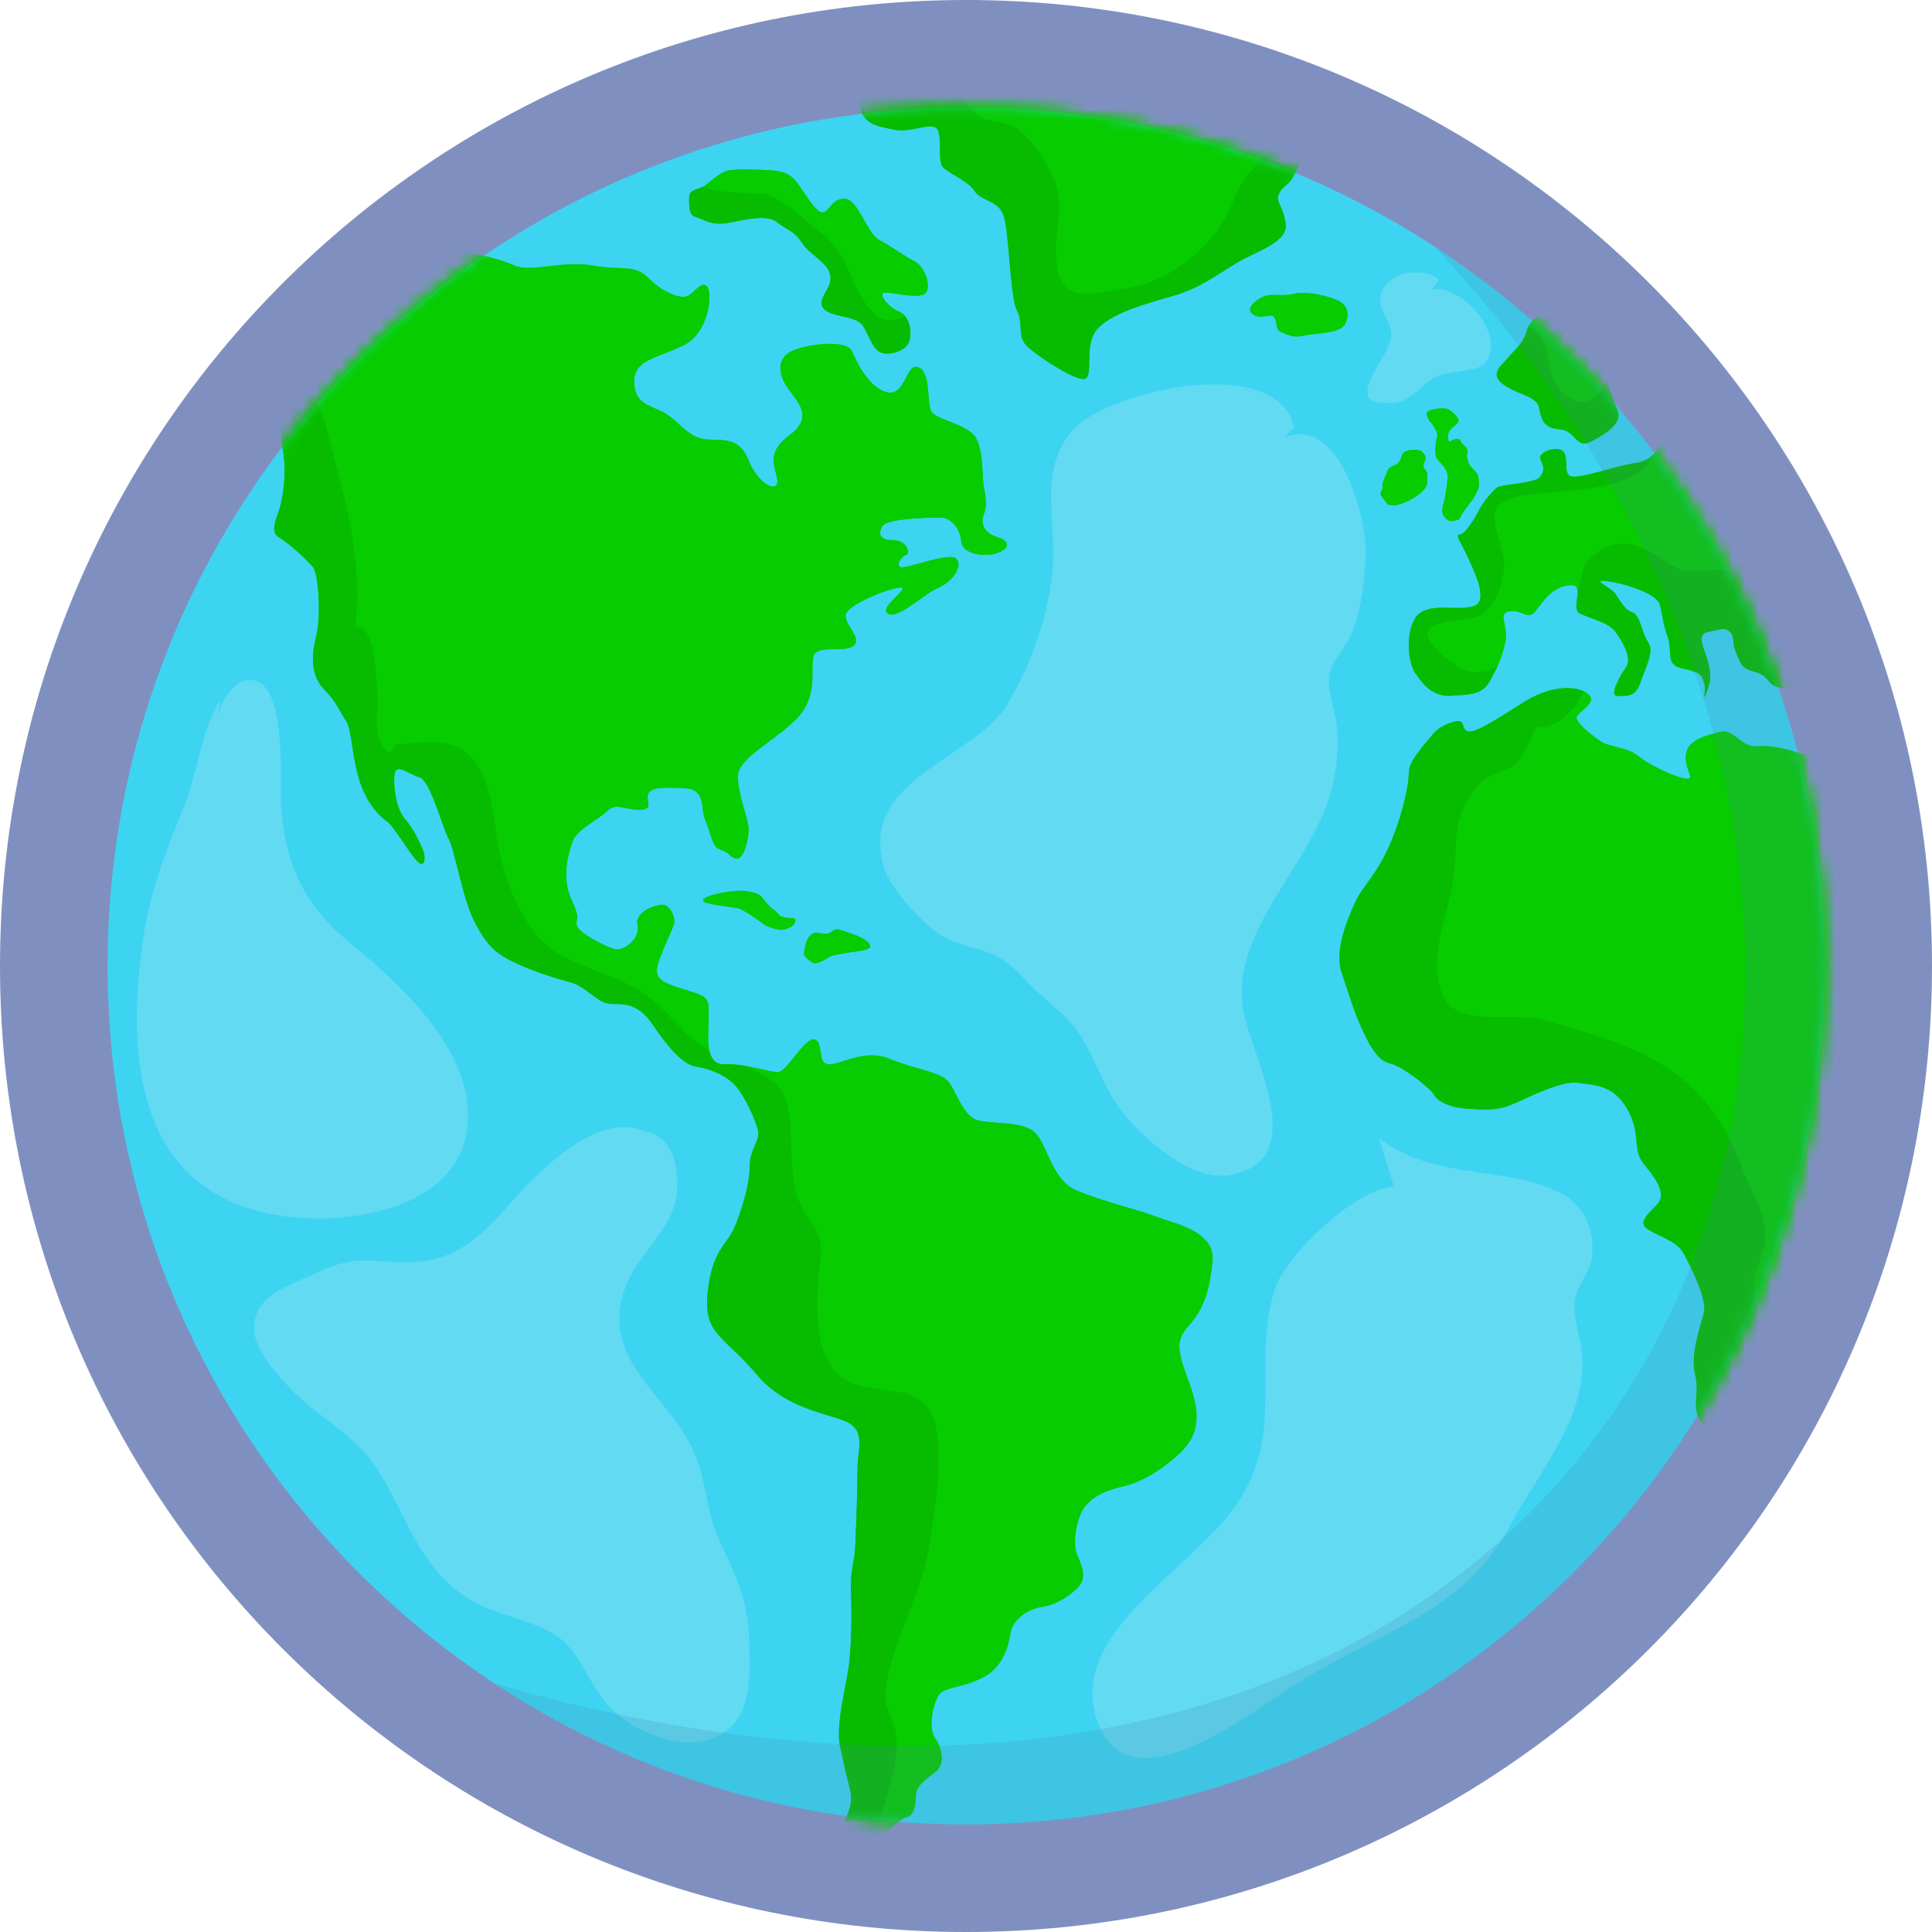
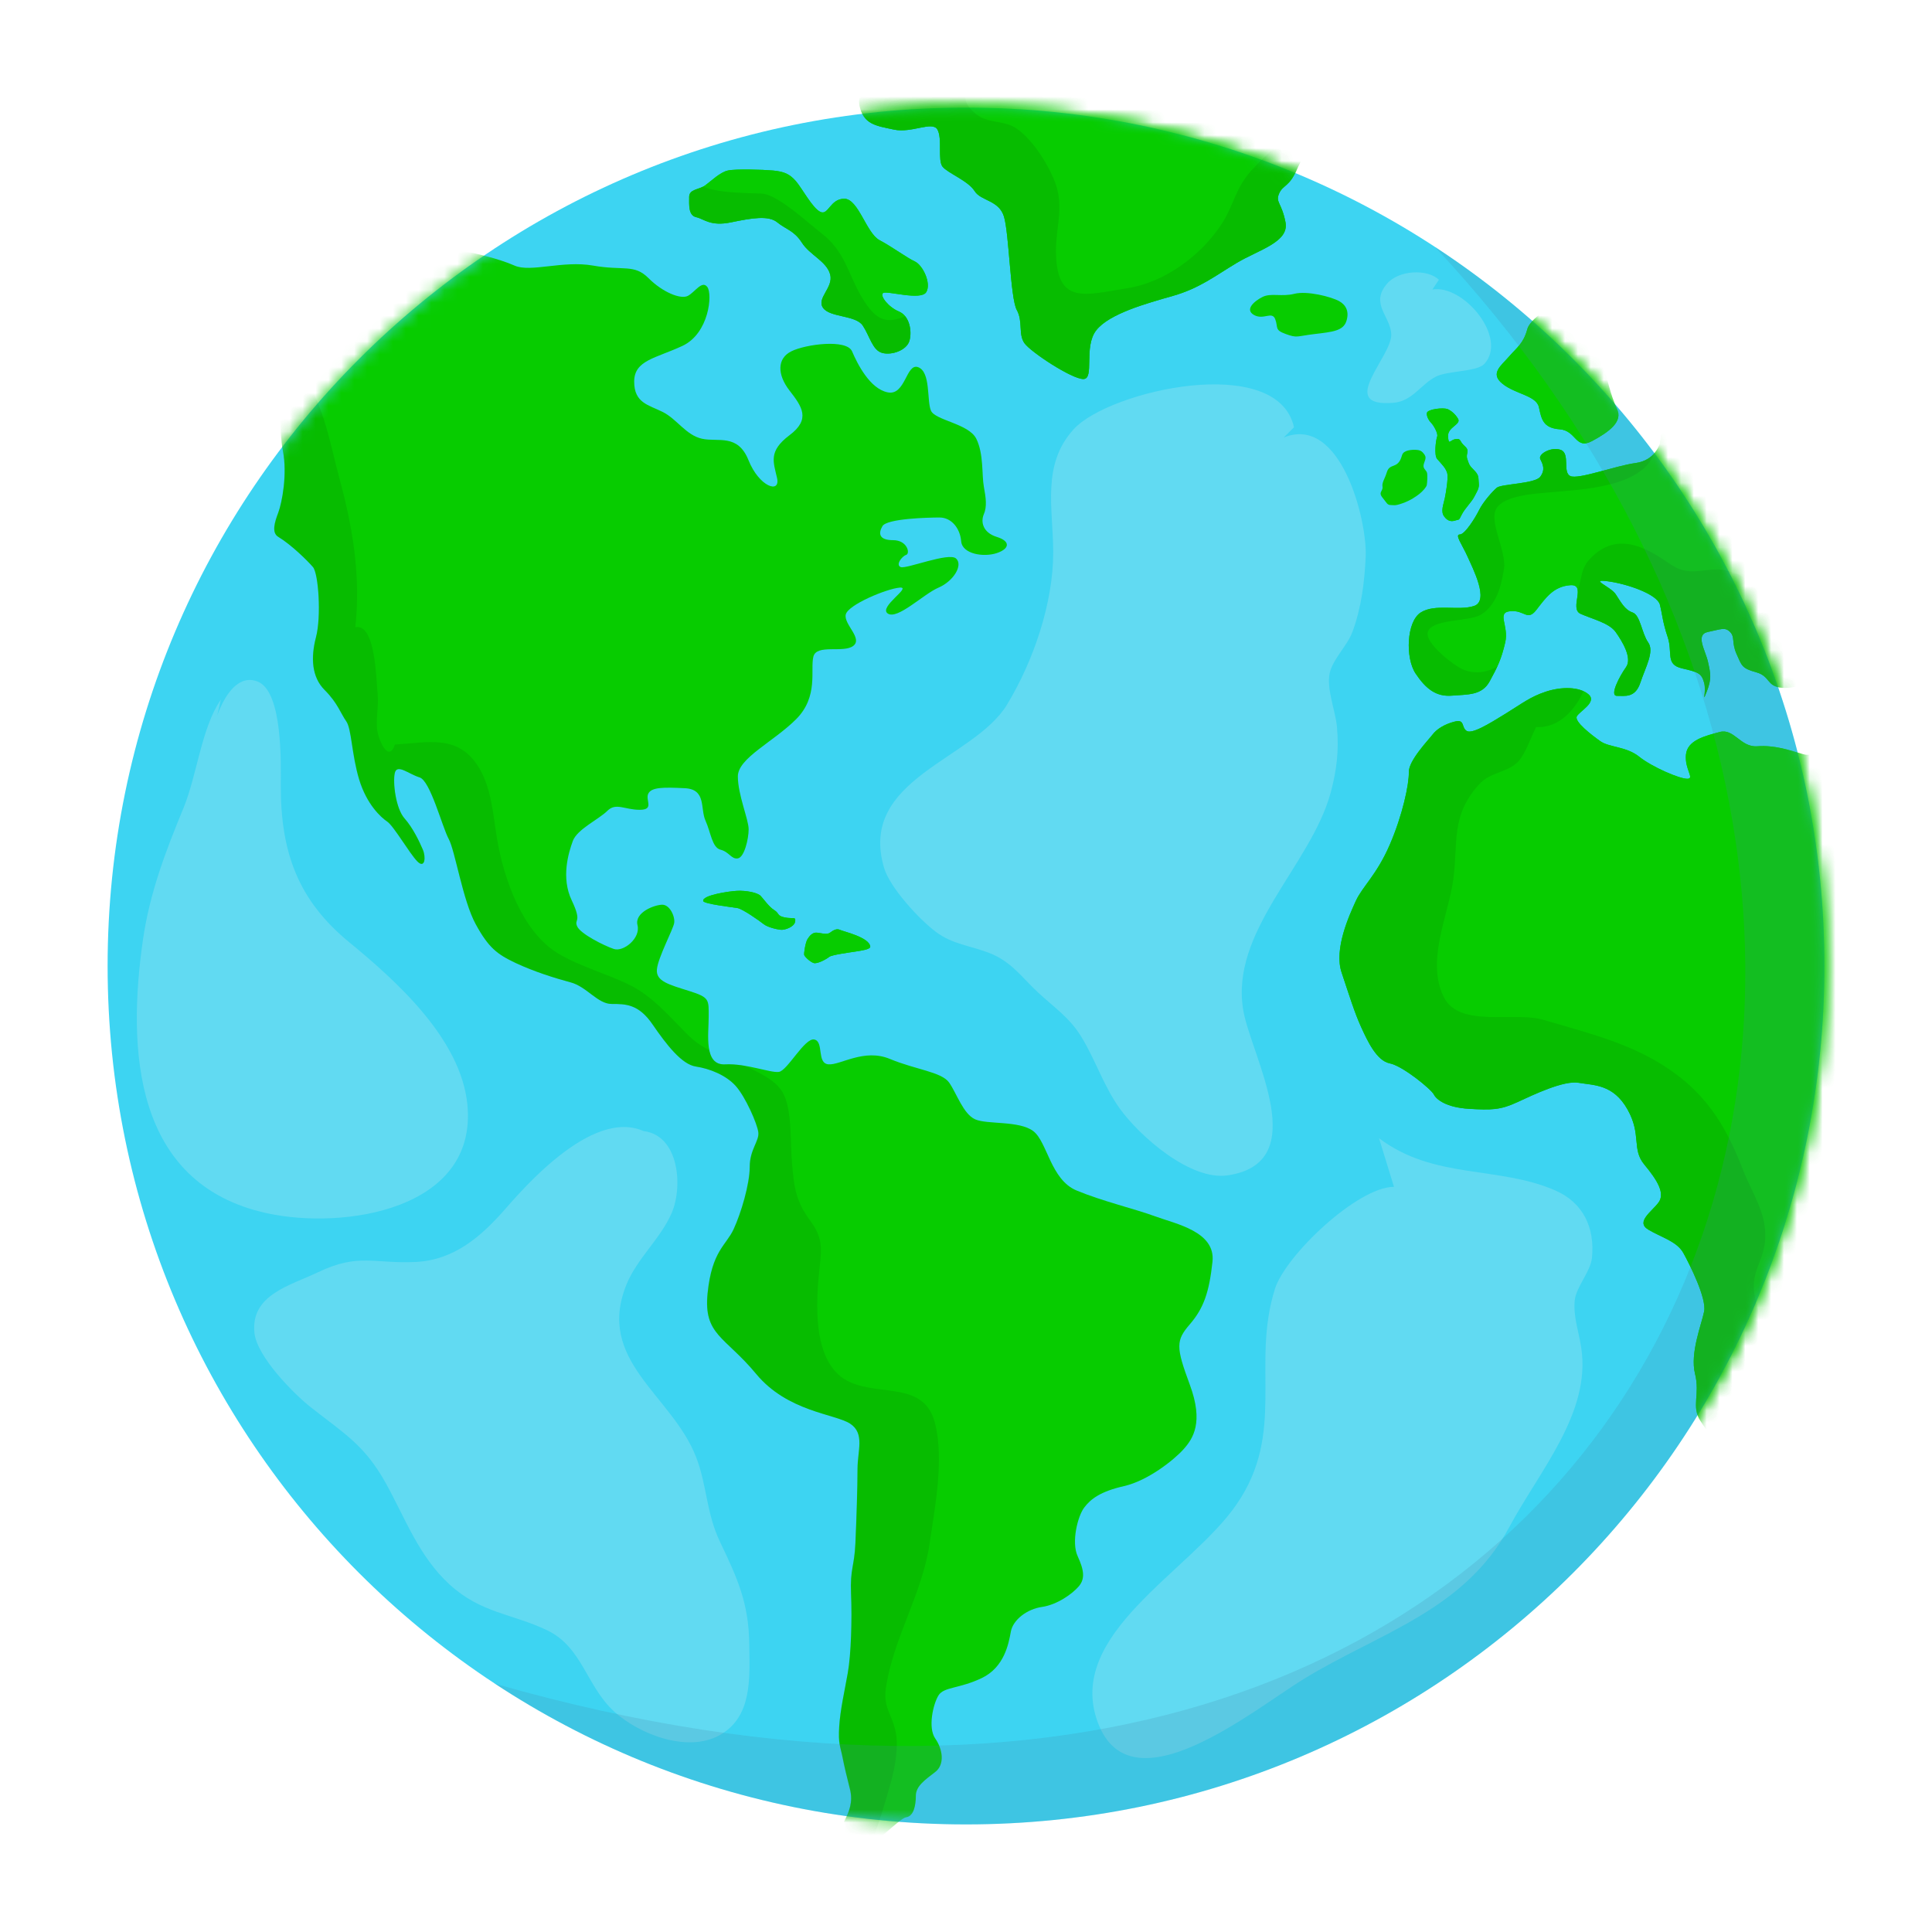
<svg xmlns="http://www.w3.org/2000/svg" width="150" height="150" viewBox="0 0 150 150" fill="none">
  <g clip-path="url(#clip0_10074_34424)">
-     <path opacity="0.6" d="M75 150C116.421 150 150 116.421 150 75C150 33.579 116.421 0 75 0C33.579 0 0 33.579 0 75C0 116.421 33.579 150 75 150Z" fill="#2B4796" />
    <path d="M75.001 141.645C111.808 141.645 141.646 111.807 141.646 74.999C141.646 38.192 111.808 8.354 75.001 8.354C38.193 8.354 8.355 38.192 8.355 74.999C8.355 111.807 38.193 141.645 75.001 141.645Z" fill="#3DD4F2" />
    <path d="M100.466 33.174C99.178 27.364 86.118 30.306 83.364 33.322C80.85 36.076 81.766 39.472 81.771 42.86C81.779 46.823 80.239 51.31 78.191 54.698C75.59 58.997 66.589 60.455 68.641 67.387C69.086 68.893 71.334 71.355 72.661 72.35C73.957 73.323 75.345 73.419 76.803 73.987C78.541 74.663 79.291 75.851 80.623 77.082C81.88 78.247 83.05 79.015 83.958 80.504C85.066 82.315 85.691 84.336 86.943 86.073C88.462 88.186 92.395 91.678 95.307 91.255C102.003 90.277 97.157 82.023 96.533 78.474C95.455 72.315 101.741 67.221 103.295 61.603C103.775 59.866 103.967 58.294 103.801 56.439C103.692 55.2 102.972 53.493 103.238 52.262C103.469 51.184 104.587 50.158 104.993 49.084C105.691 47.229 105.944 45.182 106.032 43.218C106.158 40.42 104.111 32.157 99.667 33.968" fill="#61DAF2" />
    <path d="M107.066 88.37C111.326 91.595 116.337 90.495 120.759 92.429C122.924 93.376 123.845 95.336 123.596 97.68C123.483 98.728 122.374 99.924 122.265 100.945C122.13 102.22 122.588 103.416 122.771 104.664C123.522 109.688 119.554 114.149 117.184 118.558C113.692 125.066 107.075 126.773 101.23 130.352C97.323 132.744 87.825 140.606 85.245 133.761C82.653 126.873 92.4 122.041 96.005 116.803C99.881 111.172 97.114 105.996 98.986 100.068C99.811 97.462 105.39 92.158 108.227 92.145" fill="#61DAF2" />
    <path d="M16.273 58.107C16.339 56.557 17.653 51.996 19.997 52.912C21.974 53.685 21.804 59.364 21.799 60.953C21.786 66.208 23.157 69.905 27.12 73.162C30.752 76.143 35.781 80.643 36.287 85.755C37.095 93.952 26.666 95.498 20.713 94.192C10.354 91.927 9.87 81.451 11.101 72.948C11.625 69.342 12.834 66.151 14.235 62.764C15.296 60.198 15.645 56.478 17.146 54.322" fill="#61DAF2" />
    <path d="M51.194 88.662C47.357 84.921 41.556 91.194 39.26 93.83C37.361 96.008 35.257 97.829 32.293 97.977C29.059 98.138 27.858 97.265 24.711 98.767C22.52 99.815 19.434 100.522 19.757 103.503C19.953 105.315 22.76 108.178 24.131 109.261C26.71 111.295 28.299 112.176 29.949 115.145C31.481 117.899 32.494 120.802 34.895 123.01C37.339 125.254 39.779 125.285 42.459 126.564C45.222 127.877 45.515 130.911 47.697 132.897C49.622 134.643 53.354 136.11 55.86 134.726C58.444 133.294 58.204 130.217 58.173 127.655C58.134 124.468 57.261 122.548 55.917 119.741C54.812 117.432 54.904 115.337 54.04 113.115C52.154 108.278 46.239 105.655 48.64 99.727C49.461 97.711 51.272 96.183 52.141 94.197C53.084 92.036 52.708 87.68 49.443 87.793" fill="#61DAF2" />
    <path d="M111.715 21.72C110.846 20.877 108.611 20.943 107.686 22.03C106.355 23.588 107.943 24.535 108.018 25.936C108.109 27.682 103.679 31.659 108.205 31.27C109.646 31.148 110.287 29.869 111.466 29.25C112.365 28.774 114.657 28.878 115.237 28.259C117.101 26.255 113.644 22.073 111.213 22.475" fill="#61DAF2" />
    <mask id="mask0_10074_34424" style="mask-type:luminance" maskUnits="userSpaceOnUse" x="8" y="8" width="134" height="134">
      <path d="M75.001 141.645C111.808 141.645 141.646 111.807 141.646 74.999C141.646 38.192 111.808 8.354 75.001 8.354C38.193 8.354 8.355 38.192 8.355 74.999C8.355 111.807 38.193 141.645 75.001 141.645Z" fill="white" />
    </mask>
    <g mask="url(#mask0_10074_34424)">
      <path d="M54.599 69.958C54.489 69.513 56.572 69.194 57.244 69.163C57.916 69.133 58.806 69.29 59.06 69.561C59.313 69.831 59.697 70.403 60.111 70.66C60.526 70.914 60.304 71.106 60.941 71.232C61.578 71.359 61.801 71.136 61.735 71.551C61.67 71.966 60.941 72.219 60.622 72.188C60.304 72.158 59.601 71.996 59.282 71.743C58.964 71.49 57.658 70.564 57.244 70.499C56.829 70.433 54.655 70.18 54.599 69.958Z" fill="#07CC00" />
      <path d="M67.567 73.494C67.584 73.716 66.834 73.812 66.419 73.878C66.004 73.943 64.573 74.131 64.38 74.292C64.188 74.454 63.455 74.864 63.171 74.768C62.883 74.672 62.469 74.27 62.438 74.14C62.407 74.004 62.534 73.175 62.691 72.922C62.848 72.669 63.075 72.38 63.425 72.411C63.774 72.442 64.188 72.599 64.446 72.411C64.699 72.223 64.957 72.071 65.21 72.193C65.463 72.319 67.501 72.765 67.567 73.498V73.494Z" fill="#07CC00" />
      <path d="M34.406 19.232C36.466 19.507 38.701 20.065 39.949 20.62C41.198 21.174 43.69 20.205 46.047 20.62C48.404 21.035 49.234 20.48 50.343 21.589C51.451 22.698 52.839 23.252 53.394 22.977C53.948 22.698 54.502 21.729 54.917 22.283C55.332 22.837 55.057 25.888 52.979 26.857C50.901 27.826 49.238 27.966 49.238 29.629C49.238 31.292 50.347 31.432 51.456 31.986C52.564 32.541 53.258 33.789 54.507 34.064C55.755 34.339 57.279 33.649 58.112 35.727C58.942 37.805 60.609 38.359 60.33 37.115C60.05 35.867 59.636 35.038 61.299 33.789C62.962 32.541 62.268 31.572 61.299 30.323C60.33 29.075 60.33 27.826 61.438 27.276C62.547 26.722 65.734 26.307 66.153 27.276C66.567 28.245 67.536 30.188 68.924 30.463C70.308 30.742 70.347 28.167 71.282 28.507C72.281 28.874 71.945 31.135 72.281 31.886C72.617 32.641 75.215 32.89 75.799 34.064C76.384 35.238 76.218 36.88 76.384 37.774C76.55 38.669 76.638 39.341 76.384 39.926C76.131 40.511 76.301 41.349 77.388 41.685C78.475 42.022 78.392 42.606 77.388 42.943C76.384 43.279 74.708 43.026 74.625 42.022C74.542 41.018 73.87 40.179 72.949 40.179C72.028 40.179 68.846 40.262 68.51 40.852C68.174 41.437 68.257 41.939 69.348 41.939C70.439 41.939 70.688 42.973 70.352 43.082C70.016 43.196 69.514 43.864 69.933 44.029C70.352 44.195 73.665 42.855 74.228 43.362C74.791 43.868 74.036 45.121 72.866 45.623C71.692 46.125 69.684 48.137 68.929 47.635C68.174 47.133 70.854 45.54 69.85 45.623C68.846 45.706 65.83 46.954 65.664 47.714C65.498 48.473 67.004 49.56 66.249 50.145C65.493 50.73 63.403 49.979 63.15 50.983C62.896 51.987 63.569 54.082 61.809 55.841C60.05 57.6 57.287 58.858 57.287 60.281C57.287 61.703 58.125 63.633 58.125 64.384C58.125 65.134 57.789 66.562 57.287 66.645C56.785 66.728 56.615 66.143 55.947 65.972C55.279 65.807 55.192 64.632 54.773 63.711C54.354 62.79 54.856 61.284 53.18 61.197C51.504 61.114 50.583 61.114 50.334 61.616C50.081 62.118 50.836 62.873 49.666 62.873C48.496 62.873 47.824 62.288 47.152 62.956C46.479 63.624 44.808 64.379 44.471 65.3C44.135 66.221 43.55 68.146 44.389 69.905C45.227 71.665 44.554 71.328 44.808 71.918C45.061 72.503 46.903 73.424 47.654 73.677C48.409 73.93 49.749 72.839 49.496 71.835C49.242 70.831 50.836 70.242 51.421 70.242C52.006 70.242 52.425 71.162 52.342 71.665C52.259 72.166 51.085 74.345 51.002 75.266C50.919 76.187 51.923 76.44 53.516 76.942C55.109 77.444 55.022 77.614 55.022 78.954C55.022 80.294 54.629 82.721 56.292 82.638C57.955 82.555 59.797 83.31 60.465 83.223C61.133 83.14 62.477 80.543 63.228 80.709C63.983 80.875 63.394 82.551 64.315 82.634C65.236 82.717 67.078 81.377 69.09 82.215C71.103 83.053 73.111 83.219 73.695 84.057C74.28 84.895 74.782 86.484 75.708 86.903C76.633 87.322 79.143 86.986 80.23 87.824C81.317 88.662 81.57 91.591 83.582 92.429C85.594 93.267 88.104 93.852 89.698 94.441C91.291 95.026 94.39 95.615 94.137 97.959C93.884 100.303 93.465 101.561 92.378 102.818C91.291 104.075 91.291 104.577 92.378 107.51C93.465 110.443 92.631 111.696 91.876 112.534C91.121 113.372 89.113 114.961 87.271 115.38C85.429 115.799 84.674 116.384 84.171 117.056C83.669 117.724 83.168 119.737 83.669 120.823C84.171 121.91 84.254 122.583 83.752 123.168C83.251 123.752 82.076 124.591 80.906 124.761C79.732 124.927 78.645 125.765 78.48 126.686C78.314 127.607 77.978 129.449 76.218 130.287C74.459 131.125 73.285 130.959 72.866 131.627C72.447 132.299 72.028 134.141 72.613 134.979C73.198 135.817 73.368 136.992 72.613 137.576C71.858 138.161 71.107 138.663 71.107 139.419C71.107 140.174 70.941 141.012 70.352 141.095C69.767 141.178 67.506 143.775 66.498 143.609C65.493 143.443 65.24 142.016 65.576 141.348C65.913 140.676 66.249 139.925 65.996 138.921C65.742 137.917 65.576 137.245 65.411 136.407C65.245 135.569 65.075 135.403 65.157 134.063C65.24 132.723 65.576 131.3 65.825 129.877C66.078 128.454 66.161 125.773 66.078 123.761C65.996 121.749 66.332 121.666 66.415 119.824C66.498 117.982 66.58 115.468 66.58 114.045C66.58 112.622 67.165 111.282 65.996 110.526C64.821 109.771 61.137 109.605 58.71 106.672C56.283 103.739 54.607 103.656 54.943 100.391C55.279 97.126 56.366 96.707 56.956 95.45C57.54 94.192 58.213 91.931 58.213 90.591C58.213 89.251 58.968 88.579 58.88 87.911C58.798 87.239 57.877 85.148 57.121 84.31C56.366 83.472 55.109 82.97 54.022 82.804C52.935 82.638 51.761 81.128 50.67 79.539C49.583 77.946 48.575 77.946 47.488 77.946C46.401 77.946 45.563 76.606 44.306 76.27C43.048 75.933 41.46 75.431 40.032 74.764C38.609 74.091 37.937 73.59 36.933 71.747C35.929 69.905 35.34 66.051 34.838 65.13C34.336 64.209 33.415 60.608 32.577 60.355C31.739 60.102 30.818 59.268 30.652 60.019C30.486 60.774 30.735 62.782 31.407 63.537C32.075 64.292 32.581 65.379 32.83 65.964C33.083 66.549 32.996 67.47 32.411 66.885C31.826 66.3 30.569 64.122 30.067 63.786C29.565 63.45 28.474 62.446 27.889 60.521C27.304 58.596 27.304 56.583 26.885 55.998C26.466 55.413 26.217 54.575 25.209 53.571C24.2 52.568 24.122 51.057 24.536 49.468C24.956 47.875 24.733 44.527 24.301 44.025C23.869 43.523 22.62 42.292 21.608 41.681C21.071 41.358 21.328 40.542 21.608 39.8C21.887 39.058 22.332 36.836 21.961 34.985C21.59 33.134 22.11 30.908 20.848 30.616C19.587 30.319 18.552 30.245 17.81 29.651C17.068 29.057 15.736 28.097 14.401 28.245C13.065 28.394 9.512 28.097 8.918 28.765C8.325 29.433 6.771 29.73 6.4 30.393C6.029 31.061 5.064 31.655 4.03 32.096C2.991 32.541 1.14 33.357 0.546 32.763C-0.047 32.17 -0.196 30.838 -0.859 30.467C-1.527 30.096 -2.784 30.393 -3.23 29.428C-3.675 28.464 -4.565 28.761 -5.006 28.315C-5.451 27.87 -4.487 27.128 -3.526 26.168C-2.562 25.203 1.14 23.872 0.328 22.981C-0.488 22.091 -1.226 23.13 -1.894 22.907C-2.562 22.684 -3.67 22.536 -3.299 21.868C-2.928 21.2 -1.449 20.532 -0.781 20.532C-0.113 20.532 1.96 20.681 3.222 20.087C4.483 19.494 5.963 18.608 6.928 18.752C7.893 18.9 8.63 19.865 9.521 19.123C10.411 18.381 11.371 17.123 12.856 17.272C14.335 17.42 18.561 17.272 19.966 17.866C21.372 18.459 22.485 19.271 24.113 18.756C25.741 18.241 32.616 18.987 34.419 19.227L34.406 19.232Z" fill="#07CC00" />
      <path d="M137.748 25.565C134.317 21.528 129.577 20.319 128.062 20.419C126.547 20.519 123.322 21.427 122.309 22.436C121.301 23.444 118.878 24.452 118.577 25.565C118.276 26.674 117.769 26.98 117.162 27.682C116.556 28.39 115.648 28.992 116.656 29.799C117.664 30.607 119.28 30.707 119.48 31.615C119.681 32.523 119.782 33.23 121.095 33.331C122.405 33.431 122.304 34.946 123.618 34.239C124.932 33.532 126.041 32.724 125.535 31.716C125.028 30.707 124.727 29.092 124.426 28.184C124.125 27.276 123.418 27.076 124.225 26.469C125.033 25.862 125.334 25.26 126.242 25.26C127.15 25.26 127.35 24.452 127.756 25.561C128.158 26.67 127.355 27.377 127.556 28.385C127.756 29.393 127.455 30.502 128.464 30.502C129.472 30.502 130.279 29.996 130.685 30.402C131.087 30.803 131.894 31.009 131.192 31.611C130.485 32.218 129.577 32.218 129.275 32.72C128.974 33.226 128.874 34.422 128.874 34.422C128.874 34.422 128.52 35.749 126.984 35.95C125.447 36.151 122.518 37.259 121.912 36.958C121.305 36.657 121.912 35.243 121.205 34.941C120.497 34.64 119.389 35.243 119.589 35.649C119.79 36.05 119.991 36.461 119.589 37.011C119.188 37.565 116.564 37.565 116.211 37.866C115.857 38.167 115.15 38.975 114.849 39.581C114.548 40.188 113.74 41.498 113.334 41.498C112.928 41.498 113.535 42.305 113.941 43.213C114.343 44.121 115.657 46.644 114.447 47.046C113.238 47.447 111.422 46.845 110.309 47.552C109.196 48.259 109.1 51.083 109.908 52.292C110.715 53.502 111.523 54.108 112.732 54.008C113.941 53.908 115.054 54.008 115.657 52.899C116.263 51.791 116.564 51.184 116.866 49.874C117.167 48.565 116.159 47.552 117.267 47.452C118.376 47.351 118.577 48.259 119.284 47.351C119.991 46.443 120.593 45.535 121.907 45.435C123.217 45.335 121.807 47.251 122.715 47.657C123.623 48.063 124.937 48.364 125.439 49.071C125.941 49.778 126.748 51.088 126.246 51.795C125.74 52.502 124.937 54.034 125.539 54.025C126.146 54.017 126.953 54.218 127.355 53.004C127.756 51.795 128.464 50.581 127.962 49.874C127.46 49.167 127.355 47.757 126.752 47.552C126.146 47.351 125.845 46.745 125.443 46.138C125.041 45.531 123.326 44.929 124.836 45.13C126.351 45.33 128.669 46.138 128.874 46.945C129.075 47.753 129.075 48.255 129.481 49.468C129.882 50.677 129.28 51.585 130.589 51.891C131.899 52.192 132.104 52.292 132.305 53C132.506 53.707 132.104 54.715 132.506 53.707C132.907 52.698 132.807 52.292 132.606 51.385C132.405 50.477 131.598 49.267 132.606 49.062C133.614 48.862 133.915 48.661 134.321 49.062C134.723 49.464 134.422 49.87 134.828 50.778C135.234 51.686 135.229 51.886 136.342 52.192C137.451 52.493 137.15 53.301 138.359 53.401C139.568 53.502 140.982 52.637 140.982 54.13C140.982 55.623 140.581 55.924 140.982 56.932C141.384 57.941 140.982 58.849 139.974 58.548C138.966 58.246 137.752 57.84 136.443 57.941C135.133 58.041 134.627 56.527 133.518 56.832C132.41 57.133 130.995 57.456 130.895 58.604C130.794 59.757 131.602 60.464 130.995 60.464C130.389 60.464 128.271 59.556 127.263 58.748C126.255 57.941 124.941 58.041 124.238 57.539C123.535 57.037 122.222 56.025 122.422 55.623C122.623 55.221 124.037 54.514 123.33 53.908C122.623 53.301 121.213 53.301 120 53.707C118.791 54.108 118.184 54.615 116.87 55.422C115.561 56.23 114.247 57.037 113.845 56.732C113.443 56.431 113.745 55.824 112.937 56.025C112.13 56.225 111.523 56.631 111.222 57.033C110.92 57.434 109.353 59.05 109.38 59.958C109.406 60.865 108.899 63.288 107.891 65.606C106.883 67.928 105.774 68.836 105.268 69.945C104.761 71.053 103.552 73.677 104.159 75.493C104.766 77.308 105.167 78.622 105.674 79.731C106.18 80.84 106.883 82.355 107.896 82.555C108.908 82.756 111.126 84.572 111.326 84.978C111.527 85.384 112.335 85.986 114.05 86.087C115.766 86.187 116.473 86.187 117.782 85.58C119.092 84.974 121.405 83.865 122.571 84.066C123.736 84.266 125.251 84.166 126.36 86.135C127.468 88.103 126.661 89.212 127.669 90.421C128.677 91.63 129.284 92.643 128.778 93.346C128.271 94.053 126.962 94.86 127.97 95.463C128.979 96.069 130.192 96.371 130.694 97.278C131.2 98.186 132.51 100.81 132.309 101.818C132.108 102.826 131.2 105.048 131.602 106.659C132.004 108.274 131.301 109.182 132.004 110.291C132.711 111.399 133.92 113.115 134.627 113.922C135.334 114.73 137.05 116.445 136.744 117.454C136.443 118.462 136.744 120.278 137.652 121.387C138.56 122.495 140.28 124.01 141.135 124.311C141.991 124.612 141.786 125.42 142.493 125.42C143.2 125.42 143.802 124.311 145.016 123.805C146.225 123.298 148.145 122.797 148.848 121.181C149.551 119.566 149.656 118.759 149.656 117.751C149.656 116.742 148.346 115.529 149.656 114.52C150.965 113.512 151.773 112.403 152.179 111.596C152.58 110.788 153.087 108.772 153.087 107.157C153.087 105.542 152.58 104.634 153.593 103.826C154.601 103.019 155.71 102.617 155.208 101.809C154.702 101.002 154.3 100.5 153.493 97.671C152.685 94.847 151.777 94.24 152.078 93.332C152.38 92.425 152.078 91.316 152.585 89.801C153.091 88.287 152.986 87.785 154.2 86.977C155.409 86.169 157.574 84.354 157.574 82.739C157.574 81.124 158.124 81.529 157.574 79.508C157.024 77.487 157.225 77.287 156.317 76.484C155.409 75.676 155.309 75.274 154.601 76.182C153.894 77.09 153.392 79.513 152.38 78.705C151.371 77.898 149.957 75.375 149.25 74.567C148.543 73.76 149.451 73.559 148.041 72.45C146.626 71.341 146.325 71.141 145.217 69.425C144.108 67.71 143.601 67.003 143.601 65.994C143.601 64.986 142.593 63.877 143.2 63.07C143.807 62.262 144.815 63.07 145.317 64.178C145.823 65.287 147.94 67.103 148.342 68.317C148.743 69.526 150.664 72.856 151.266 73.362C151.873 73.869 151.773 75.685 152.781 75.379C153.789 75.078 154.396 72.655 155.204 72.249C156.011 71.848 157.827 73.057 158.735 71.542C159.643 70.028 160.852 68.618 160.25 67.505C159.643 66.396 159.949 64.881 159.342 64.275C158.735 63.668 156.718 65.082 155.409 64.375C154.099 63.668 151.576 61.852 151.677 60.337C151.777 58.823 155.309 53.375 154.401 51.158C153.493 48.94 147.338 36.731 144.915 35.924C142.493 35.116 139.869 32.999 140.175 30.476C140.476 27.953 137.752 25.53 137.752 25.53L137.748 25.565Z" fill="#07CC00" />
      <path d="M99.803 6.39C97.716 4.107 91.657 2.418 88.48 2.514C85.302 2.614 80.832 3.011 79.143 3.208C77.454 3.408 75.062 3.902 74.219 3.806C73.381 3.705 70.897 3.906 69.802 5.098C68.711 6.289 66.423 6.687 66.725 8.175C67.021 9.664 68.016 9.764 69.405 10.061C70.797 10.358 72.386 9.367 72.783 10.061C73.18 10.755 72.783 12.444 73.18 12.942C73.578 13.439 75.166 14.033 75.664 14.827C76.162 15.622 77.55 15.521 77.947 16.814C78.344 18.106 78.445 23.169 78.942 24.064C79.44 24.959 79.043 25.95 79.54 26.648C80.038 27.342 83.216 29.428 84.11 29.428C85.005 29.428 84.11 26.945 85.106 25.653C86.101 24.361 88.982 23.566 91.064 22.973C93.15 22.375 94.342 21.414 96.031 20.406C97.721 19.398 100.104 18.795 99.807 17.259C99.51 15.722 99.013 15.722 99.309 15.028C99.606 14.334 100.104 14.531 100.702 13.143C101.3 11.75 102.094 11.257 101.3 9.367C100.505 7.481 99.811 6.385 99.811 6.385L99.803 6.39Z" fill="#07CC00" />
      <path d="M112.374 31.764C112.073 31.624 110.833 31.764 110.785 32.06C110.737 32.357 110.986 32.706 111.134 32.855C111.283 33.003 111.676 33.649 111.58 33.898C111.484 34.147 111.326 35.339 111.58 35.636C111.833 35.932 112.326 36.382 112.378 36.827C112.426 37.272 112.278 38.167 112.178 38.665C112.077 39.162 111.828 39.708 112.13 40.105C112.426 40.502 112.728 40.502 113.024 40.402C113.321 40.302 113.238 40.45 113.487 39.957C113.736 39.464 114.268 38.962 114.465 38.564C114.666 38.167 114.862 37.918 114.814 37.521C114.766 37.124 114.862 36.923 114.465 36.526C114.068 36.129 114.068 36.081 113.919 35.631C113.771 35.186 114.168 35.033 113.718 34.636C113.273 34.239 113.47 34.038 113.024 34.09C112.579 34.143 112.479 34.636 112.426 33.889C112.378 33.143 113.474 32.964 113.199 32.506C112.981 32.144 112.688 31.899 112.378 31.755L112.374 31.764Z" fill="#07CC00" />
-       <path d="M110.615 35.317C110.453 35.112 110.366 34.955 109.978 34.928C109.589 34.902 108.978 34.955 108.864 35.317C108.755 35.679 108.642 35.937 108.362 36.085C108.083 36.234 107.808 36.207 107.668 36.679C107.529 37.15 107.28 37.456 107.337 37.792C107.393 38.128 106.988 38.207 107.328 38.626C107.668 39.04 107.699 39.211 107.974 39.211C108.249 39.211 108.271 39.294 108.899 39.071C109.528 38.848 109.947 38.543 110.196 38.351C110.445 38.154 110.746 37.822 110.776 37.657C110.807 37.491 110.855 36.823 110.776 36.657C110.698 36.491 110.475 36.36 110.528 36.094C110.58 35.828 110.785 35.548 110.61 35.326L110.615 35.317Z" fill="#07CC00" />
      <path d="M60.002 13.239C59.243 13.169 57.13 13.103 56.515 13.239C55.899 13.374 55.214 14.059 54.738 14.4C54.258 14.74 53.507 14.675 53.507 15.29C53.507 15.906 53.437 16.726 54.053 16.862C54.668 16.997 55.144 17.595 56.755 17.263C58.365 16.931 59.662 16.704 60.347 17.263C61.032 17.822 61.648 17.887 62.263 18.848C62.879 19.808 64.18 20.284 64.455 21.309C64.73 22.335 63.359 23.156 63.909 23.911C64.455 24.662 66.441 24.457 66.986 25.277C67.532 26.098 67.737 27.194 68.492 27.399C69.243 27.604 70.409 27.194 70.614 26.443C70.819 25.692 70.614 24.527 69.793 24.186C68.972 23.846 68.287 22.955 68.562 22.75C68.837 22.545 71.504 23.366 71.915 22.68C72.325 21.995 71.639 20.576 71.024 20.297C70.409 20.017 69.313 19.192 68.287 18.647C67.261 18.101 66.646 15.43 65.55 15.43C64.455 15.43 64.319 16.731 63.704 16.456C63.088 16.181 62.268 14.609 61.788 14.059C61.307 13.514 60.893 13.322 60.011 13.239H60.002Z" fill="#07CC00" />
      <path d="M103.984 23.387C103.352 23.034 101.483 22.562 100.492 22.811C99.506 23.06 98.681 22.728 98.022 23.055C97.363 23.387 96.621 24.042 97.363 24.457C98.105 24.871 98.764 24.129 99.008 24.784C99.257 25.443 98.925 25.609 99.833 25.936C100.737 26.264 100.658 26.102 102.055 25.936C103.456 25.771 104.277 25.688 104.526 24.95C104.775 24.208 104.508 23.68 103.984 23.387Z" fill="#07CC00" />
    </g>
    <mask id="mask1_10074_34424" style="mask-type:luminance" maskUnits="userSpaceOnUse" x="8" y="8" width="134" height="134">
      <path d="M75.001 141.645C111.808 141.645 141.646 111.807 141.646 74.999C141.646 38.192 111.808 8.354 75.001 8.354C38.193 8.354 8.355 38.192 8.355 74.999C8.355 111.807 38.193 141.645 75.001 141.645Z" fill="white" />
    </mask>
    <g mask="url(#mask1_10074_34424)">
      <path d="M54.599 69.958C54.489 69.513 56.572 69.194 57.244 69.163C57.916 69.133 58.806 69.29 59.06 69.561C59.313 69.831 59.697 70.403 60.111 70.66C60.526 70.914 60.304 71.106 60.941 71.232C61.578 71.359 61.801 71.136 61.735 71.551C61.67 71.966 60.941 72.219 60.622 72.188C60.304 72.158 59.601 71.996 59.282 71.743C58.964 71.49 57.658 70.564 57.244 70.499C56.829 70.433 54.655 70.18 54.599 69.958Z" fill="#07CC00" />
      <path d="M67.567 73.494C67.584 73.716 66.834 73.812 66.419 73.878C66.004 73.943 64.573 74.131 64.38 74.292C64.188 74.454 63.455 74.864 63.171 74.768C62.883 74.672 62.469 74.27 62.438 74.14C62.407 74.004 62.534 73.175 62.691 72.922C62.848 72.669 63.075 72.38 63.425 72.411C63.774 72.442 64.188 72.599 64.446 72.411C64.699 72.223 64.957 72.071 65.21 72.193C65.463 72.319 67.501 72.765 67.567 73.498V73.494Z" fill="#07CC00" />
-       <path d="M34.406 19.232C36.466 19.507 38.701 20.065 39.949 20.62C41.198 21.174 43.69 20.205 46.047 20.62C48.404 21.035 49.234 20.48 50.343 21.589C51.451 22.698 52.839 23.252 53.394 22.977C53.948 22.698 54.502 21.729 54.917 22.283C55.332 22.837 55.057 25.888 52.979 26.857C50.901 27.826 49.238 27.966 49.238 29.629C49.238 31.292 50.347 31.432 51.456 31.986C52.564 32.541 53.258 33.789 54.507 34.064C55.755 34.339 57.279 33.649 58.112 35.727C58.942 37.805 60.609 38.359 60.33 37.115C60.05 35.867 59.636 35.038 61.299 33.789C62.962 32.541 62.268 31.572 61.299 30.323C60.33 29.075 60.33 27.826 61.438 27.276C62.547 26.722 65.734 26.307 66.153 27.276C66.567 28.245 67.536 30.188 68.924 30.463C70.308 30.742 70.347 28.167 71.282 28.507C72.281 28.874 71.945 31.135 72.281 31.886C72.617 32.641 75.215 32.89 75.799 34.064C76.384 35.238 76.218 36.88 76.384 37.774C76.55 38.669 76.638 39.341 76.384 39.926C76.131 40.511 76.301 41.349 77.388 41.685C78.475 42.022 78.392 42.606 77.388 42.943C76.384 43.279 74.708 43.026 74.625 42.022C74.542 41.018 73.87 40.179 72.949 40.179C72.028 40.179 68.846 40.262 68.51 40.852C68.174 41.437 68.257 41.939 69.348 41.939C70.439 41.939 70.688 42.973 70.352 43.082C70.016 43.196 69.514 43.864 69.933 44.029C70.352 44.195 73.665 42.855 74.228 43.362C74.791 43.868 74.036 45.121 72.866 45.623C71.692 46.125 69.684 48.137 68.929 47.635C68.174 47.133 70.854 45.54 69.85 45.623C68.846 45.706 65.83 46.954 65.664 47.714C65.498 48.473 67.004 49.56 66.249 50.145C65.493 50.73 63.403 49.979 63.15 50.983C62.896 51.987 63.569 54.082 61.809 55.841C60.05 57.6 57.287 58.858 57.287 60.281C57.287 61.703 58.125 63.633 58.125 64.384C58.125 65.134 57.789 66.562 57.287 66.645C56.785 66.728 56.615 66.143 55.947 65.972C55.279 65.807 55.192 64.632 54.773 63.711C54.354 62.79 54.856 61.284 53.18 61.197C51.504 61.114 50.583 61.114 50.334 61.616C50.081 62.118 50.836 62.873 49.666 62.873C48.496 62.873 47.824 62.288 47.152 62.956C46.479 63.624 44.808 64.379 44.471 65.3C44.135 66.221 43.55 68.146 44.389 69.905C45.227 71.665 44.554 71.328 44.808 71.918C45.061 72.503 46.903 73.424 47.654 73.677C48.409 73.93 49.749 72.839 49.496 71.835C49.242 70.831 50.836 70.242 51.421 70.242C52.006 70.242 52.425 71.162 52.342 71.665C52.259 72.166 51.085 74.345 51.002 75.266C50.919 76.187 51.923 76.44 53.516 76.942C55.109 77.444 55.022 77.614 55.022 78.954C55.022 80.294 54.629 82.721 56.292 82.638C57.955 82.555 59.797 83.31 60.465 83.223C61.133 83.14 62.477 80.543 63.228 80.709C63.983 80.875 63.394 82.551 64.315 82.634C65.236 82.717 67.078 81.377 69.09 82.215C71.103 83.053 73.111 83.219 73.695 84.057C74.28 84.895 74.782 86.484 75.708 86.903C76.633 87.322 79.143 86.986 80.23 87.824C81.317 88.662 81.57 91.591 83.582 92.429C85.594 93.267 88.104 93.852 89.698 94.441C91.291 95.026 94.39 95.615 94.137 97.959C93.884 100.303 93.465 101.561 92.378 102.818C91.291 104.075 91.291 104.577 92.378 107.51C93.465 110.443 92.631 111.696 91.876 112.534C91.121 113.372 89.113 114.961 87.271 115.38C85.429 115.799 84.674 116.384 84.171 117.056C83.669 117.724 83.168 119.737 83.669 120.823C84.171 121.91 84.254 122.583 83.752 123.168C83.251 123.752 82.076 124.591 80.906 124.761C79.732 124.927 78.645 125.765 78.48 126.686C78.314 127.607 77.978 129.449 76.218 130.287C74.459 131.125 73.285 130.959 72.866 131.627C72.447 132.299 72.028 134.141 72.613 134.979C73.198 135.817 73.368 136.992 72.613 137.576C71.858 138.161 71.107 138.663 71.107 139.419C71.107 140.174 70.941 141.012 70.352 141.095C69.767 141.178 67.506 143.775 66.498 143.609C65.493 143.443 65.24 142.016 65.576 141.348C65.913 140.676 66.249 139.925 65.996 138.921C65.742 137.917 65.576 137.245 65.411 136.407C65.245 135.569 65.075 135.403 65.157 134.063C65.24 132.723 65.576 131.3 65.825 129.877C66.078 128.454 66.161 125.773 66.078 123.761C65.996 121.749 66.332 121.666 66.415 119.824C66.498 117.982 66.58 115.468 66.58 114.045C66.58 112.622 67.165 111.282 65.996 110.526C64.821 109.771 61.137 109.605 58.71 106.672C56.283 103.739 54.607 103.656 54.943 100.391C55.279 97.126 56.366 96.707 56.956 95.45C57.54 94.192 58.213 91.931 58.213 90.591C58.213 89.251 58.968 88.579 58.88 87.911C58.798 87.239 57.877 85.148 57.121 84.31C56.366 83.472 55.109 82.97 54.022 82.804C52.935 82.638 51.761 81.128 50.67 79.539C49.583 77.946 48.575 77.946 47.488 77.946C46.401 77.946 45.563 76.606 44.306 76.27C43.048 75.933 41.46 75.431 40.032 74.764C38.609 74.091 37.937 73.59 36.933 71.747C35.929 69.905 35.34 66.051 34.838 65.13C34.336 64.209 33.415 60.608 32.577 60.355C31.739 60.102 30.818 59.268 30.652 60.019C30.486 60.774 30.735 62.782 31.407 63.537C32.075 64.292 32.581 65.379 32.83 65.964C33.083 66.549 32.996 67.47 32.411 66.885C31.826 66.3 30.569 64.122 30.067 63.786C29.565 63.45 28.474 62.446 27.889 60.521C27.304 58.596 27.304 56.583 26.885 55.998C26.466 55.413 26.217 54.575 25.209 53.571C24.2 52.568 24.122 51.057 24.536 49.468C24.956 47.875 24.733 44.527 24.301 44.025C23.869 43.523 22.62 42.292 21.608 41.681C21.071 41.358 21.328 40.542 21.608 39.8C21.887 39.058 22.332 36.836 21.961 34.985C21.59 33.134 22.11 30.908 20.848 30.616C19.587 30.319 18.552 30.245 17.81 29.651C17.068 29.057 15.736 28.097 14.401 28.245C13.065 28.394 9.512 28.097 8.918 28.765C8.325 29.433 6.771 29.73 6.4 30.393C6.029 31.061 5.064 31.655 4.03 32.096C2.991 32.541 1.14 33.357 0.546 32.763C-0.047 32.17 -0.196 30.838 -0.859 30.467C-1.527 30.096 -2.784 30.393 -3.23 29.428C-3.675 28.464 -4.565 28.761 -5.006 28.315C-5.451 27.87 -4.487 27.128 -3.526 26.168C-2.562 25.203 1.14 23.872 0.328 22.981C-0.488 22.091 -1.226 23.13 -1.894 22.907C-2.562 22.684 -3.67 22.536 -3.299 21.868C-2.928 21.2 -1.449 20.532 -0.781 20.532C-0.113 20.532 1.96 20.681 3.222 20.087C4.483 19.494 5.963 18.608 6.928 18.752C7.893 18.9 8.63 19.865 9.521 19.123C10.411 18.381 11.371 17.123 12.856 17.272C14.335 17.42 18.561 17.272 19.966 17.866C21.372 18.459 22.485 19.271 24.113 18.756C25.741 18.241 32.616 18.987 34.419 19.227L34.406 19.232Z" fill="#07CC00" />
      <path d="M137.748 25.565C134.317 21.528 129.577 20.319 128.062 20.419C126.547 20.519 123.322 21.427 122.309 22.436C121.301 23.444 118.878 24.452 118.577 25.565C118.276 26.674 117.769 26.98 117.162 27.682C116.556 28.39 115.648 28.992 116.656 29.799C117.664 30.607 119.28 30.707 119.48 31.615C119.681 32.523 119.782 33.23 121.095 33.331C122.405 33.431 122.304 34.946 123.618 34.239C124.932 33.532 126.041 32.724 125.535 31.716C125.028 30.707 124.727 29.092 124.426 28.184C124.125 27.276 123.418 27.076 124.225 26.469C125.033 25.862 125.334 25.26 126.242 25.26C127.15 25.26 127.35 24.452 127.756 25.561C128.158 26.67 127.355 27.377 127.556 28.385C127.756 29.393 127.455 30.502 128.464 30.502C129.472 30.502 130.279 29.996 130.685 30.402C131.087 30.803 131.894 31.009 131.192 31.611C130.485 32.218 129.577 32.218 129.275 32.72C128.974 33.226 128.874 34.422 128.874 34.422C128.874 34.422 128.52 35.749 126.984 35.95C125.447 36.151 122.518 37.259 121.912 36.958C121.305 36.657 121.912 35.243 121.205 34.941C120.497 34.64 119.389 35.243 119.589 35.649C119.79 36.05 119.991 36.461 119.589 37.011C119.188 37.565 116.564 37.565 116.211 37.866C115.857 38.167 115.15 38.975 114.849 39.581C114.548 40.188 113.74 41.498 113.334 41.498C112.928 41.498 113.535 42.305 113.941 43.213C114.343 44.121 115.657 46.644 114.447 47.046C113.238 47.447 111.422 46.845 110.309 47.552C109.196 48.259 109.1 51.083 109.908 52.292C110.715 53.502 111.523 54.108 112.732 54.008C113.941 53.908 115.054 54.008 115.657 52.899C116.263 51.791 116.564 51.184 116.866 49.874C117.167 48.565 116.159 47.552 117.267 47.452C118.376 47.351 118.577 48.259 119.284 47.351C119.991 46.443 120.593 45.535 121.907 45.435C123.217 45.335 121.807 47.251 122.715 47.657C123.623 48.063 124.937 48.364 125.439 49.071C125.941 49.778 126.748 51.088 126.246 51.795C125.74 52.502 124.937 54.034 125.539 54.025C126.146 54.017 126.953 54.218 127.355 53.004C127.756 51.795 128.464 50.581 127.962 49.874C127.46 49.167 127.355 47.757 126.752 47.552C126.146 47.351 125.845 46.745 125.443 46.138C125.041 45.531 123.326 44.929 124.836 45.13C126.351 45.33 128.669 46.138 128.874 46.945C129.075 47.753 129.075 48.255 129.481 49.468C129.882 50.677 129.28 51.585 130.589 51.891C131.899 52.192 132.104 52.292 132.305 53C132.506 53.707 132.104 54.715 132.506 53.707C132.907 52.698 132.807 52.292 132.606 51.385C132.405 50.477 131.598 49.267 132.606 49.062C133.614 48.862 133.915 48.661 134.321 49.062C134.723 49.464 134.422 49.87 134.828 50.778C135.234 51.686 135.229 51.886 136.342 52.192C137.451 52.493 137.15 53.301 138.359 53.401C139.568 53.502 140.982 52.637 140.982 54.13C140.982 55.623 140.581 55.924 140.982 56.932C141.384 57.941 140.982 58.849 139.974 58.548C138.966 58.246 137.752 57.84 136.443 57.941C135.133 58.041 134.627 56.527 133.518 56.832C132.41 57.133 130.995 57.456 130.895 58.604C130.794 59.757 131.602 60.464 130.995 60.464C130.389 60.464 128.271 59.556 127.263 58.748C126.255 57.941 124.941 58.041 124.238 57.539C123.535 57.037 122.222 56.025 122.422 55.623C122.623 55.221 124.037 54.514 123.33 53.908C122.623 53.301 121.213 53.301 120 53.707C118.791 54.108 118.184 54.615 116.87 55.422C115.561 56.23 114.247 57.037 113.845 56.732C113.443 56.431 113.745 55.824 112.937 56.025C112.13 56.225 111.523 56.631 111.222 57.033C110.92 57.434 109.353 59.05 109.38 59.958C109.406 60.865 108.899 63.288 107.891 65.606C106.883 67.928 105.774 68.836 105.268 69.945C104.761 71.053 103.552 73.677 104.159 75.493C104.766 77.308 105.167 78.622 105.674 79.731C106.18 80.84 106.883 82.355 107.896 82.555C108.908 82.756 111.126 84.572 111.326 84.978C111.527 85.384 112.335 85.986 114.05 86.087C115.766 86.187 116.473 86.187 117.782 85.58C119.092 84.974 121.405 83.865 122.571 84.066C123.736 84.266 125.251 84.166 126.36 86.135C127.468 88.103 126.661 89.212 127.669 90.421C128.677 91.63 129.284 92.643 128.778 93.346C128.271 94.053 126.962 94.86 127.97 95.463C128.979 96.069 130.192 96.371 130.694 97.278C131.2 98.186 132.51 100.81 132.309 101.818C132.108 102.826 131.2 105.048 131.602 106.659C132.004 108.274 131.301 109.182 132.004 110.291C132.711 111.399 133.92 113.115 134.627 113.922C135.334 114.73 137.05 116.445 136.744 117.454C136.443 118.462 136.744 120.278 137.652 121.387C138.56 122.495 140.28 124.01 141.135 124.311C141.991 124.612 141.786 125.42 142.493 125.42C143.2 125.42 143.802 124.311 145.016 123.805C146.225 123.298 148.145 122.797 148.848 121.181C149.551 119.566 149.656 118.759 149.656 117.751C149.656 116.742 148.346 115.529 149.656 114.52C150.965 113.512 151.773 112.403 152.179 111.596C152.58 110.788 153.087 108.772 153.087 107.157C153.087 105.542 152.58 104.634 153.593 103.826C154.601 103.019 155.71 102.617 155.208 101.809C154.702 101.002 154.3 100.5 153.493 97.671C152.685 94.847 151.777 94.24 152.078 93.332C152.38 92.425 152.078 91.316 152.585 89.801C153.091 88.287 152.986 87.785 154.2 86.977C155.409 86.169 157.574 84.354 157.574 82.739C157.574 81.124 158.124 81.529 157.574 79.508C157.024 77.487 157.225 77.287 156.317 76.484C155.409 75.676 155.309 75.274 154.601 76.182C153.894 77.09 153.392 79.513 152.38 78.705C151.371 77.898 149.957 75.375 149.25 74.567C148.543 73.76 149.451 73.559 148.041 72.45C146.626 71.341 146.325 71.141 145.217 69.425C144.108 67.71 143.601 67.003 143.601 65.994C143.601 64.986 142.593 63.877 143.2 63.07C143.807 62.262 144.815 63.07 145.317 64.178C145.823 65.287 147.94 67.103 148.342 68.317C148.743 69.526 150.664 72.856 151.266 73.362C151.873 73.869 151.773 75.685 152.781 75.379C153.789 75.078 154.396 72.655 155.204 72.249C156.011 71.848 157.827 73.057 158.735 71.542C159.643 70.028 160.852 68.618 160.25 67.505C159.643 66.396 159.949 64.881 159.342 64.275C158.735 63.668 156.718 65.082 155.409 64.375C154.099 63.668 151.576 61.852 151.677 60.337C151.777 58.823 155.309 53.375 154.401 51.158C153.493 48.94 147.338 36.731 144.915 35.924C142.493 35.116 139.869 32.999 140.175 30.476C140.476 27.953 137.752 25.53 137.752 25.53L137.748 25.565Z" fill="#07CC00" />
      <path d="M99.803 6.39C97.716 4.107 91.657 2.418 88.48 2.514C85.302 2.614 80.832 3.011 79.143 3.208C77.454 3.408 75.062 3.902 74.219 3.806C73.381 3.705 70.897 3.906 69.802 5.098C68.711 6.289 66.423 6.687 66.725 8.175C67.021 9.664 68.016 9.764 69.405 10.061C70.797 10.358 72.386 9.367 72.783 10.061C73.18 10.755 72.783 12.444 73.18 12.942C73.578 13.439 75.166 14.033 75.664 14.827C76.162 15.622 77.55 15.521 77.947 16.814C78.344 18.106 78.445 23.169 78.942 24.064C79.44 24.959 79.043 25.95 79.54 26.648C80.038 27.342 83.216 29.428 84.11 29.428C85.005 29.428 84.11 26.945 85.106 25.653C86.101 24.361 88.982 23.566 91.064 22.973C93.15 22.375 94.342 21.414 96.031 20.406C97.721 19.398 100.104 18.795 99.807 17.259C99.51 15.722 99.013 15.722 99.309 15.028C99.606 14.334 100.104 14.531 100.702 13.143C101.3 11.75 102.094 11.257 101.3 9.367C100.505 7.481 99.811 6.385 99.811 6.385L99.803 6.39Z" fill="#07CC00" />
      <path d="M112.374 31.764C112.073 31.624 110.833 31.764 110.785 32.06C110.737 32.357 110.986 32.706 111.134 32.855C111.283 33.003 111.676 33.649 111.58 33.898C111.484 34.147 111.326 35.339 111.58 35.636C111.833 35.932 112.326 36.382 112.378 36.827C112.426 37.272 112.278 38.167 112.178 38.665C112.077 39.162 111.828 39.708 112.13 40.105C112.426 40.502 112.728 40.502 113.024 40.402C113.321 40.302 113.238 40.45 113.487 39.957C113.736 39.464 114.268 38.962 114.465 38.564C114.666 38.167 114.862 37.918 114.814 37.521C114.766 37.124 114.862 36.923 114.465 36.526C114.068 36.129 114.068 36.081 113.919 35.631C113.771 35.186 114.168 35.033 113.718 34.636C113.273 34.239 113.47 34.038 113.024 34.09C112.579 34.143 112.479 34.636 112.426 33.889C112.378 33.143 113.474 32.964 113.199 32.506C112.981 32.144 112.688 31.899 112.378 31.755L112.374 31.764Z" fill="#07CC00" />
      <path d="M110.615 35.317C110.453 35.112 110.366 34.955 109.978 34.928C109.589 34.902 108.978 34.955 108.864 35.317C108.755 35.679 108.642 35.937 108.362 36.085C108.083 36.234 107.808 36.207 107.668 36.679C107.529 37.15 107.28 37.456 107.337 37.792C107.393 38.128 106.988 38.207 107.328 38.626C107.668 39.04 107.699 39.211 107.974 39.211C108.249 39.211 108.271 39.294 108.899 39.071C109.528 38.848 109.947 38.543 110.196 38.351C110.445 38.154 110.746 37.822 110.776 37.657C110.807 37.491 110.855 36.823 110.776 36.657C110.698 36.491 110.475 36.36 110.528 36.094C110.58 35.828 110.785 35.548 110.61 35.326L110.615 35.317Z" fill="#07CC00" />
      <path d="M60.002 13.239C59.243 13.169 57.13 13.103 56.515 13.239C55.899 13.374 55.214 14.059 54.738 14.4C54.258 14.74 53.507 14.675 53.507 15.29C53.507 15.906 53.437 16.726 54.053 16.862C54.668 16.997 55.144 17.595 56.755 17.263C58.365 16.931 59.662 16.704 60.347 17.263C61.032 17.822 61.648 17.887 62.263 18.848C62.879 19.808 64.18 20.284 64.455 21.309C64.73 22.335 63.359 23.156 63.909 23.911C64.455 24.662 66.441 24.457 66.986 25.277C67.532 26.098 67.737 27.194 68.492 27.399C69.243 27.604 70.409 27.194 70.614 26.443C70.819 25.692 70.614 24.527 69.793 24.186C68.972 23.846 68.287 22.955 68.562 22.75C68.837 22.545 71.504 23.366 71.915 22.68C72.325 21.995 71.639 20.576 71.024 20.297C70.409 20.017 69.313 19.192 68.287 18.647C67.261 18.101 66.646 15.43 65.55 15.43C64.455 15.43 64.319 16.731 63.704 16.456C63.088 16.181 62.268 14.609 61.788 14.059C61.307 13.514 60.893 13.322 60.011 13.239H60.002Z" fill="#07CC00" />
-       <path d="M103.984 23.387C103.352 23.034 101.483 22.562 100.492 22.811C99.506 23.06 98.681 22.728 98.022 23.055C97.363 23.387 96.621 24.042 97.363 24.457C98.105 24.871 98.764 24.129 99.008 24.784C99.257 25.443 98.925 25.609 99.833 25.936C100.737 26.264 100.658 26.102 102.055 25.936C103.456 25.771 104.277 25.688 104.526 24.95C104.775 24.208 104.508 23.68 103.984 23.387Z" fill="#07CC00" />
    </g>
    <mask id="mask2_10074_34424" style="mask-type:luminance" maskUnits="userSpaceOnUse" x="8" y="8" width="134" height="134">
      <path d="M75.001 141.645C111.808 141.645 141.646 111.807 141.646 74.999C141.646 38.192 111.808 8.354 75.001 8.354C38.193 8.354 8.355 38.192 8.355 74.999C8.355 111.807 38.193 141.645 75.001 141.645Z" fill="white" />
    </mask>
    <g mask="url(#mask2_10074_34424)">
      <g style="mix-blend-mode:multiply" opacity="0.2">
        <path d="M68.78 131.038C68.562 132.552 69.213 133.046 69.518 134.359C69.797 135.547 69.492 137.192 69.186 138.305C68.798 139.715 68.274 141.509 67.606 143.19C67.174 143.474 66.777 143.661 66.484 143.613C65.48 143.447 65.232 142.02 65.563 141.352C65.895 140.68 66.236 139.925 65.982 138.921C65.734 137.917 65.563 137.249 65.397 136.407C65.232 135.569 65.066 135.403 65.149 134.063C65.232 132.723 65.568 131.295 65.821 129.872C66.07 128.449 66.153 125.769 66.07 123.757C65.987 121.749 66.323 121.662 66.406 119.819C66.484 117.973 66.572 115.463 66.572 114.04C66.572 112.617 67.157 111.277 65.987 110.522C64.817 109.767 61.133 109.601 58.702 106.672C56.27 103.739 54.598 103.651 54.93 100.391C55.262 97.121 56.353 96.707 56.938 95.45C57.523 94.192 58.195 91.927 58.195 90.591C58.195 89.255 58.946 88.583 58.863 87.911C58.78 87.243 57.859 85.148 57.108 84.31C56.353 83.472 55.1 82.97 54.009 82.804C52.918 82.638 51.748 81.132 50.657 79.539C49.566 77.946 48.562 77.946 47.479 77.946C46.397 77.946 45.55 76.601 44.297 76.27C43.04 75.938 41.447 75.431 40.023 74.764C38.6 74.091 37.928 73.589 36.924 71.747C35.92 69.905 35.331 66.051 34.829 65.13C34.327 64.209 33.406 60.608 32.568 60.355C31.73 60.106 30.809 59.263 30.643 60.023C30.473 60.774 30.722 62.786 31.394 63.541C32.066 64.296 32.568 65.383 32.817 65.968C33.07 66.553 32.987 67.474 32.398 66.889C31.813 66.304 30.556 64.126 30.054 63.794C29.552 63.458 28.461 62.45 27.876 60.525C27.291 58.6 27.291 56.588 26.872 56.003C26.453 55.418 26.2 54.58 25.195 53.576C24.192 52.572 24.104 51.062 24.528 49.473C24.947 47.879 24.72 44.527 24.288 44.025C23.855 43.523 22.607 42.297 21.594 41.681C21.062 41.354 21.315 40.537 21.594 39.8C21.874 39.062 22.319 36.836 21.948 34.985C21.577 33.13 22.096 30.908 20.839 30.616C19.578 30.319 18.539 30.245 17.801 29.651C17.064 29.062 15.728 28.097 14.392 28.245C13.061 28.394 9.503 28.097 8.91 28.765C8.32 29.433 6.762 29.73 6.391 30.393C6.02 31.061 5.055 31.655 4.021 32.095C2.982 32.541 1.131 33.357 0.537 32.763C0.262 32.488 0.083 32.06 -0.1 31.642C0.712 31.855 1.458 31.729 2.279 31.297C3.645 30.576 4.466 29.184 5.793 28.407C6.836 27.8 8.281 27.272 9.446 26.98C11.607 26.434 14.706 26.622 16.902 26.953C19.447 27.333 21.9 26.993 23.589 29.284C25.134 31.375 25.676 34.649 26.361 37.181C27.404 41.022 28.011 44.719 27.587 48.7C29.168 48.364 29.207 52.812 29.325 53.982C29.416 54.92 29.12 55.99 29.325 56.906C29.451 57.504 30.159 59.242 30.665 57.806C33.231 57.657 35.519 56.998 37.121 59.495C38.181 61.154 38.282 63.332 38.605 65.217C39.129 68.264 40.565 72.376 43.35 74.039C45.03 75.043 47.147 75.61 48.915 76.488C50.626 77.335 51.966 78.897 53.333 80.281C53.887 80.844 54.463 81.224 55.065 81.538C55.201 82.197 55.537 82.673 56.288 82.634C56.803 82.608 57.335 82.66 57.846 82.747C57.981 82.813 58.125 82.878 58.265 82.952C59.356 83.511 60.43 84.009 60.906 85.096C61.495 86.457 61.36 88.832 61.491 90.329C61.657 92.263 61.805 93.289 62.914 94.786C64.053 96.323 63.734 97.239 63.56 99.129C63.315 101.818 63.224 106.091 66.013 107.318C68.466 108.401 71.766 107.266 72.591 110.496C73.32 113.333 72.574 117.118 72.159 119.924C71.583 123.783 69.33 127.253 68.785 131.038H68.78Z" fill="#047C00" />
        <path d="M152.078 93.363C151.777 94.271 152.685 94.878 153.488 97.706C154.296 100.526 154.702 101.037 155.204 101.844C155.71 102.647 154.597 103.053 153.589 103.861C152.58 104.664 153.087 105.572 153.087 107.191C153.087 108.811 152.58 110.827 152.179 111.631C151.777 112.438 150.97 113.547 149.66 114.555C148.346 115.564 149.66 116.773 149.66 117.785C149.66 118.798 149.56 119.601 148.853 121.216C148.145 122.827 146.229 123.333 145.016 123.835C143.807 124.342 143.2 125.45 142.497 125.45C141.794 125.45 141.991 124.643 141.14 124.342C140.284 124.04 138.564 122.526 137.656 121.417C136.748 120.308 136.447 118.492 136.748 117.48C137.05 116.471 135.338 114.756 134.631 113.948C133.924 113.141 132.715 111.425 132.008 110.312C131.305 109.204 132.008 108.296 131.606 106.676C131.2 105.066 132.108 102.844 132.313 101.835C132.514 100.827 131.2 98.199 130.698 97.291C130.192 96.384 128.983 96.082 127.975 95.476C126.966 94.873 128.28 94.066 128.782 93.359C129.288 92.656 128.682 91.647 127.673 90.434C126.665 89.225 127.473 88.116 126.364 86.148C125.255 84.179 123.741 84.279 122.575 84.079C121.41 83.878 119.1 84.987 117.787 85.593C116.477 86.196 115.77 86.196 114.055 86.095C112.339 85.995 111.532 85.392 111.331 84.987C111.13 84.585 108.913 82.769 107.9 82.568C106.891 82.367 106.184 80.853 105.678 79.744C105.176 78.635 104.77 77.326 104.168 75.506C103.561 73.69 104.77 71.062 105.276 69.953C105.778 68.845 106.891 67.937 107.9 65.615C108.908 63.292 109.41 60.87 109.388 59.966C109.362 59.058 110.929 57.443 111.23 57.041C111.532 56.636 112.138 56.234 112.946 56.033C113.749 55.828 113.448 56.435 113.849 56.736C114.255 57.041 115.565 56.234 116.874 55.426C118.188 54.619 118.791 54.117 120 53.711C121.017 53.375 122.169 53.322 122.933 53.672C122.344 55.016 121.069 56.566 119.266 56.444C118.887 57.168 118.415 58.574 117.865 59.137C117.018 59.997 115.718 59.922 114.827 60.905C112.618 63.353 113.225 65.383 112.828 68.312C112.453 71.071 110.685 74.611 112.108 77.435C113.317 79.836 117.586 78.509 119.812 79.177C123.012 80.128 126.189 80.879 129.035 82.656C132.296 84.694 133.924 87.195 135.317 90.809C136.032 92.665 137.146 94.114 137.054 96.157C136.975 97.876 135.95 98.662 136.203 100.391C136.788 104.372 139.651 106.34 140.223 110.055C140.55 112.185 139.655 119.675 141.511 120.57C144.876 122.194 146.321 117.899 146.107 115.76C145.963 114.311 145.762 112.853 146.539 111.526C147.316 110.199 148.944 109.706 149.577 108.274C152.541 101.582 146.971 93.852 151.886 87.61C153.095 86.073 153.995 85.104 155.775 84.384C156.426 84.122 156.963 83.852 157.425 83.55C156.91 84.939 155.217 86.326 154.2 87.007C152.991 87.815 153.091 88.317 152.585 89.832C152.083 91.342 152.384 92.451 152.083 93.363H152.078Z" fill="#047C00" />
        <path d="M100.698 13.143C100.099 14.535 99.606 14.338 99.305 15.033C99.008 15.727 99.501 15.727 99.798 17.263C100.095 18.804 97.712 19.402 96.023 20.41C94.333 21.419 93.146 22.379 91.059 22.977C88.973 23.57 86.092 24.369 85.097 25.657C84.106 26.949 84.996 29.433 84.106 29.433C83.216 29.433 80.033 27.346 79.536 26.652C79.043 25.958 79.435 24.963 78.942 24.068C78.445 23.178 78.349 18.11 77.951 16.822C77.554 15.526 76.162 15.626 75.664 14.832C75.171 14.042 73.582 13.439 73.185 12.946C72.787 12.448 73.185 10.759 72.787 10.065C72.39 9.371 70.801 10.362 69.409 10.065C68.016 9.768 67.026 9.668 66.725 8.179C66.428 6.687 68.715 6.289 69.806 5.102C70.605 4.225 72.159 3.889 73.259 3.806C74.093 4.247 74.726 5.002 74.856 5.975C75.044 7.442 74.599 7.883 75.747 8.83C76.681 9.598 77.838 9.332 78.772 9.886C80.121 10.694 81.5 12.911 81.985 14.356C82.587 16.167 81.972 17.686 81.985 19.52C82.015 23.736 84.263 22.89 87.519 22.379C90.422 21.925 93.238 19.86 94.857 17.381C95.8 15.927 95.909 14.627 97.131 13.269C98.362 11.907 99.851 10.633 101.348 9.493C102.055 11.279 101.282 11.781 100.702 13.138L100.698 13.143Z" fill="#047C00" />
        <path d="M143.287 54.056C142.846 54.706 141.633 56.513 141.039 57.111C141.022 57.055 141.004 56.998 140.978 56.941C140.576 55.933 140.978 55.627 140.978 54.134C140.978 52.642 139.568 53.506 138.359 53.405C137.145 53.305 137.451 52.498 136.342 52.196C135.229 51.895 135.229 51.69 134.828 50.786C134.426 49.879 134.727 49.472 134.326 49.071C133.92 48.665 133.619 48.87 132.61 49.071C131.602 49.272 132.409 50.481 132.61 51.389C132.811 52.297 132.911 52.698 132.51 53.707C132.104 54.715 132.51 53.707 132.309 53.004C132.104 52.297 131.903 52.196 130.594 51.895C129.284 51.59 129.886 50.682 129.485 49.472C129.079 48.263 129.079 47.761 128.878 46.954C128.677 46.146 126.359 45.339 124.84 45.138C123.33 44.937 125.041 45.54 125.447 46.146C125.849 46.753 126.154 47.355 126.757 47.556C127.363 47.761 127.464 49.171 127.966 49.879C128.472 50.581 127.765 51.795 127.363 53.004C126.957 54.213 126.154 54.012 125.548 54.021C124.941 54.034 125.748 52.498 126.255 51.795C126.757 51.088 125.949 49.778 125.447 49.071C124.941 48.364 123.631 48.063 122.723 47.657C122.086 47.377 122.597 46.339 122.496 45.788C122.885 44.837 122.649 44.169 123.561 43.27C125.177 41.668 126.944 42.078 128.73 43.178C129.703 43.772 130.092 44.221 131.039 44.335C132.03 44.453 133.003 44.042 134.024 44.296C136.613 44.933 137.145 46.456 137.979 48.717C139.149 48.857 139.821 49.691 140.978 49.826C142.039 49.953 143.104 48.848 144.182 49.852C145.439 51.026 144.077 52.908 143.291 54.056H143.287Z" fill="#047C00" />
        <path d="M128.442 35.186C127.442 37.888 122.658 38.001 120.297 38.228C119.297 38.329 116.818 38.425 116.185 39.472C115.561 40.494 116.979 42.798 116.77 44.152C116.56 45.496 116.193 46.95 115.002 47.709C114.103 48.285 111.091 48.023 110.846 49.102C110.654 49.962 112.863 51.646 113.526 51.952C114.391 52.34 115.416 52.262 116.25 51.738C116.084 52.1 115.888 52.467 115.648 52.908C115.045 54.017 113.937 53.916 112.723 54.017C111.514 54.117 110.707 53.51 109.903 52.301C109.096 51.092 109.196 48.264 110.305 47.556C111.414 46.854 113.23 47.456 114.443 47.054C115.652 46.648 114.343 44.13 113.941 43.218C113.535 42.31 112.933 41.502 113.334 41.502C113.736 41.502 114.543 40.193 114.845 39.59C115.15 38.983 115.853 38.176 116.211 37.875C116.564 37.574 119.184 37.574 119.589 37.019C119.991 36.465 119.79 36.059 119.589 35.657C119.389 35.251 120.497 34.649 121.205 34.95C121.907 35.251 121.305 36.666 121.907 36.967C122.514 37.268 125.439 36.159 126.979 35.959C127.695 35.867 128.158 35.526 128.442 35.19V35.186Z" fill="#047C00" />
-         <path d="M123.623 34.239C122.313 34.946 122.414 33.431 121.104 33.331C119.79 33.23 119.69 32.528 119.489 31.62C119.288 30.712 117.673 30.611 116.665 29.804C115.657 28.996 116.565 28.394 117.171 27.687C117.774 26.98 118.28 26.678 118.581 25.57C118.599 25.517 118.612 25.465 118.638 25.413C120.537 25.77 119.851 28.787 121.056 30.183C122.71 32.108 124.129 31.017 124.766 29.376C124.976 30.175 125.216 31.078 125.543 31.724C126.045 32.733 124.937 33.54 123.627 34.243L123.623 34.239Z" fill="#047C00" />
        <path d="M70.605 26.443C70.4 27.194 69.234 27.604 68.484 27.399C67.733 27.194 67.528 26.102 66.982 25.282C66.436 24.457 64.45 24.662 63.905 23.911C63.359 23.16 64.725 22.34 64.45 21.314C64.175 20.284 62.879 19.808 62.263 18.848C61.644 17.892 61.028 17.822 60.347 17.263C59.662 16.709 58.365 16.931 56.755 17.263C55.148 17.595 54.673 16.997 54.053 16.861C53.437 16.726 53.507 15.905 53.507 15.29C53.507 14.736 54.118 14.736 54.594 14.491C55.995 15.098 58.924 14.954 59.365 15.059C60.692 15.377 62.726 17.302 63.765 18.101C65.607 19.507 65.812 21.213 66.89 23.047C68.051 25.02 68.894 25.12 70.278 24.553C70.688 25.059 70.766 25.871 70.609 26.443H70.605Z" fill="#047C00" />
      </g>
    </g>
    <g style="mix-blend-mode:multiply" opacity="0.2">
      <path d="M38.426 130.723C48.924 137.629 61.495 141.649 75.001 141.649C111.807 141.649 141.646 111.81 141.646 74.999C141.646 51.633 129.62 31.074 111.418 19.179C163.358 74.781 127.787 156.294 38.426 130.723Z" fill="#4287A5" />
    </g>
  </g>
  <defs>
    <clipPath id="clip0_10074_34424">
      <rect width="150" height="150" fill="white" />
    </clipPath>
  </defs>
</svg>